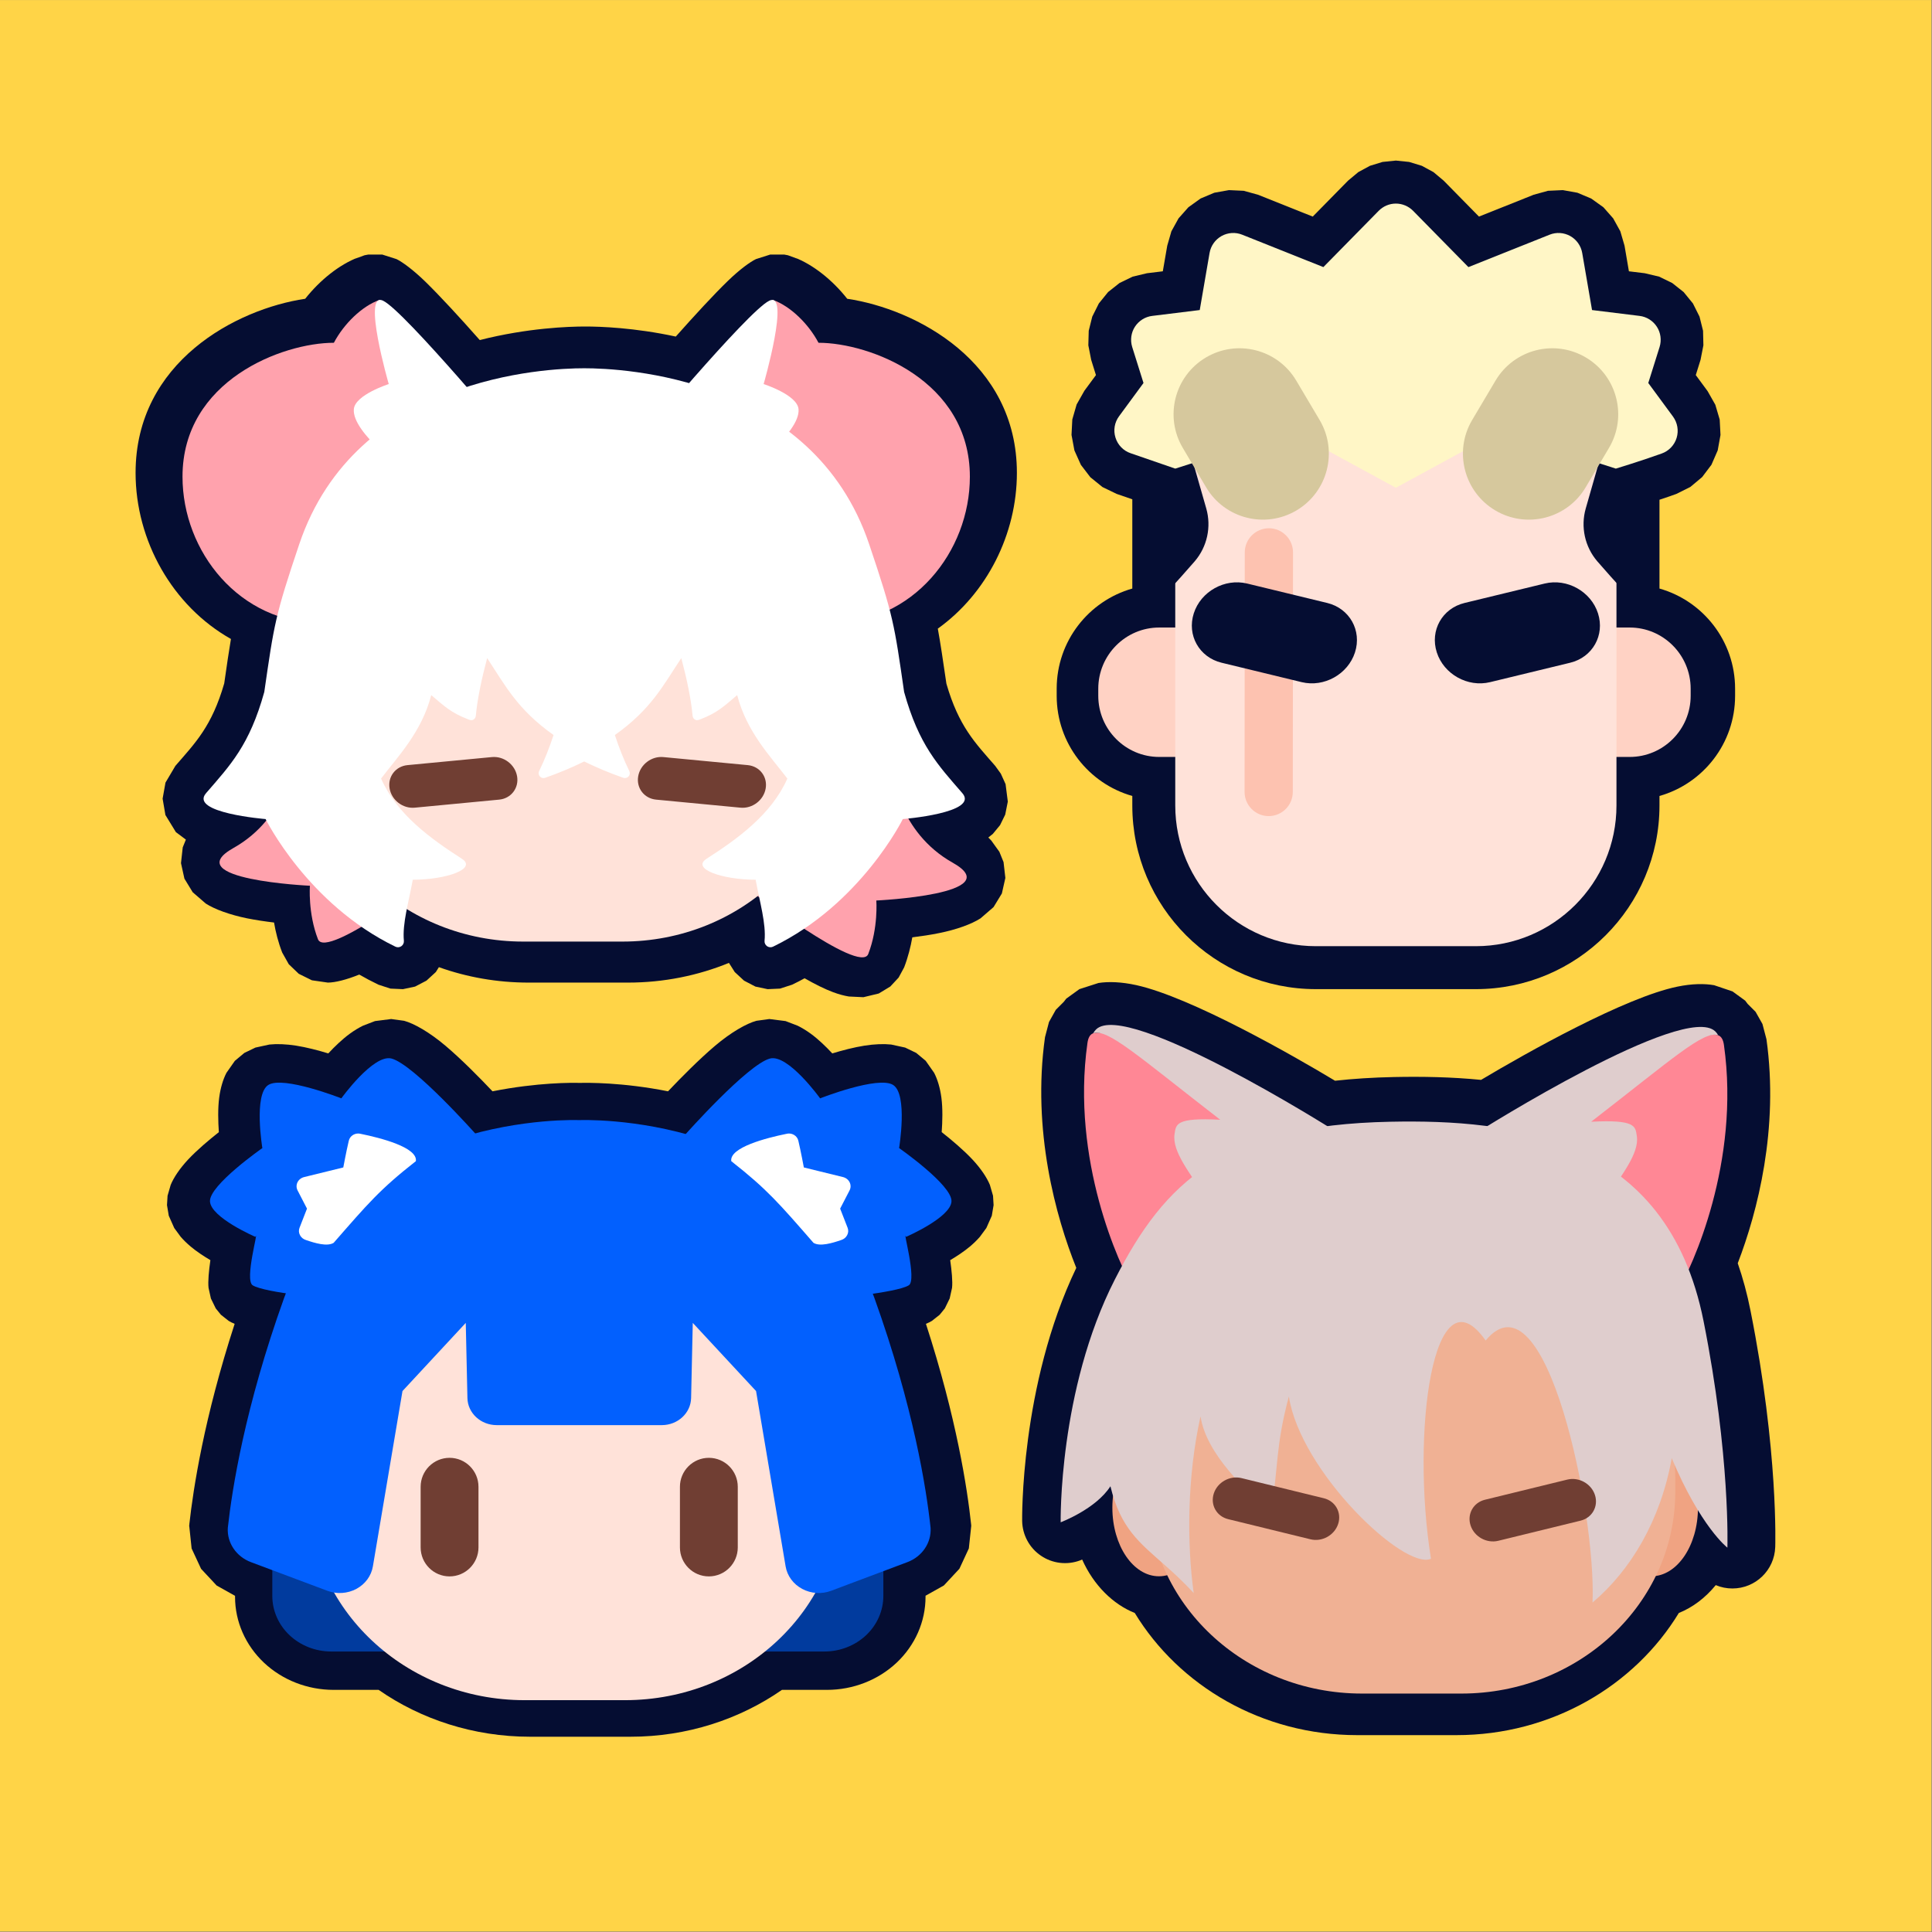
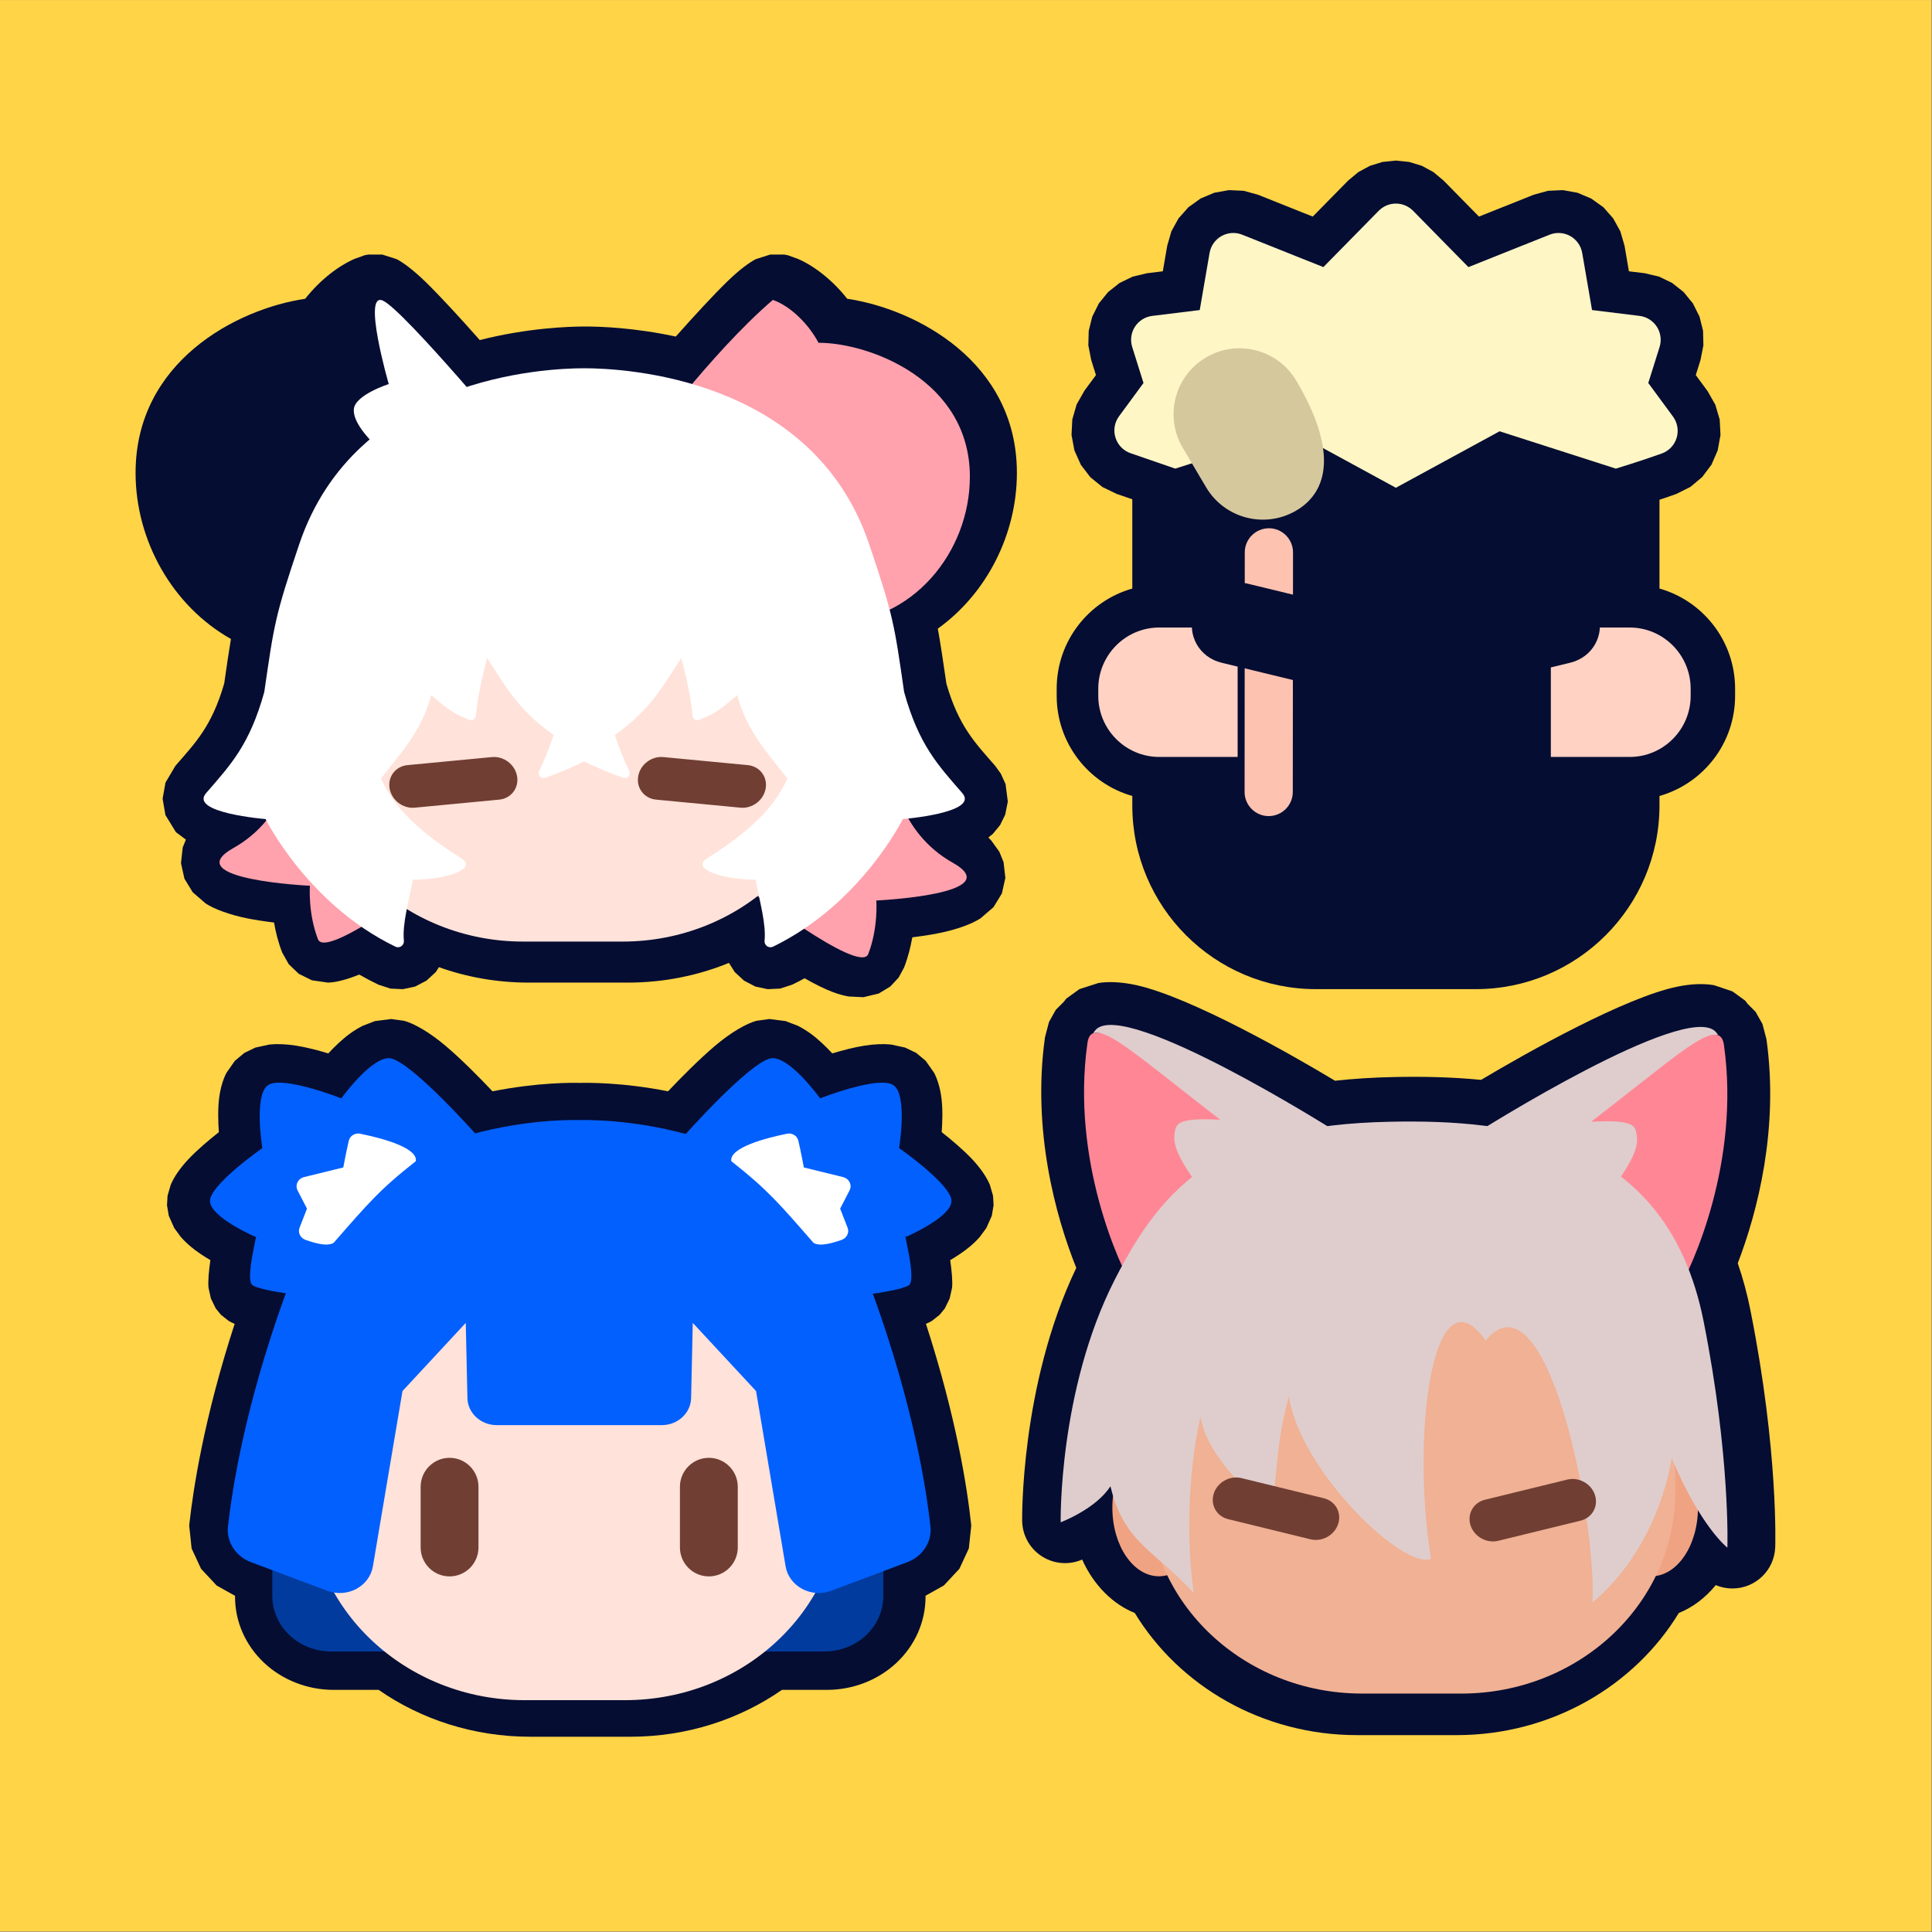
<svg xmlns="http://www.w3.org/2000/svg" xmlns:ns1="http://www.serif.com/" width="100%" height="100%" viewBox="0 0 40 40" version="1.1" xml:space="preserve" style="fill-rule:evenodd;clip-rule:evenodd;stroke-linejoin:round;stroke-miterlimit:2;">
  <rect x="0" y="0" width="40" height="40" fill="#808080" stroke="none" />
  <g transform="matrix(1,0,0,1,-0.691,-106.175)">
    <g id="Characters" transform="matrix(1.333,0,0,1.333,0.691,106.175)">
      <rect x="0" y="0" width="30" height="30" style="fill:none;" />
      <clipPath id="_clip1">
        <rect x="0" y="0" width="30" height="30" />
      </clipPath>
      <g clip-path="url(#_clip1)">
        <g id="Book">
                </g>
        <g id="BG" transform="matrix(0.75,0,0,0.75,-164.783,-33.538)">
          <rect x="219.71" y="44.718" width="40" height="40" style="fill:rgb(255,212,71);" />
        </g>
        <g id="Head" transform="matrix(0.678,0,2.77556e-17,0.639,-1.157,15.095)">
          <path id="Outline" d="M23.474,7.007C23.508,7.26 23.533,7.528 23.516,7.681L23.462,7.939L23.351,8.18L23.233,8.334L23.054,8.484C23.019,8.507 22.973,8.531 22.918,8.555C23.619,10.845 23.866,12.561 23.953,13.427L23.956,13.464L23.901,14.014L23.685,14.508L23.329,14.914L22.909,15.164L22.909,15.192C22.909,15.792 22.671,16.366 22.248,16.79C21.824,17.214 21.249,17.452 20.65,17.452L19.621,17.451C18.649,18.167 17.448,18.591 16.149,18.591L13.851,18.591C12.552,18.591 11.351,18.167 10.38,17.452L9.35,17.452C8.751,17.452 8.176,17.214 7.752,16.79C7.329,16.366 7.091,15.792 7.091,15.192L7.091,15.166L6.67,14.916L6.313,14.51L6.096,14.015C6.096,14.015 6.048,13.532 6.042,13.47C6.039,13.469 6.038,13.465 6.038,13.462C6.038,13.459 6.04,13.456 6.043,13.455C6.043,13.441 6.044,13.424 6.044,13.424C6.134,12.558 6.381,10.844 7.082,8.555C7.027,8.531 6.981,8.507 6.946,8.484L6.767,8.334L6.649,8.18L6.538,7.939L6.484,7.681C6.467,7.528 6.492,7.26 6.526,7.007C6.37,6.909 6.209,6.796 6.075,6.677C5.989,6.6 5.912,6.52 5.847,6.441L5.698,6.226L5.573,5.928L5.532,5.67L5.545,5.441L5.617,5.177C5.687,4.997 5.825,4.778 6.016,4.561C6.221,4.329 6.495,4.084 6.72,3.896C6.703,3.635 6.695,3.322 6.728,3.056C6.757,2.822 6.816,2.614 6.894,2.454L7.087,2.162L7.304,1.97L7.558,1.84L7.879,1.766C8.05,1.747 8.261,1.755 8.489,1.793C8.728,1.833 8.993,1.906 9.227,1.982C9.375,1.813 9.546,1.639 9.715,1.507C9.818,1.427 9.922,1.36 10.022,1.308L10.297,1.196L10.668,1.146L10.964,1.189C11.19,1.253 11.547,1.468 11.914,1.798C12.279,2.126 12.692,2.57 12.989,2.903C14.025,2.685 14.828,2.693 14.988,2.699C15.15,2.694 15.962,2.682 17.01,2.903C17.308,2.57 17.721,2.126 18.086,1.798C18.453,1.468 18.81,1.253 19.036,1.189L19.332,1.146L19.703,1.196L19.978,1.308C20.078,1.36 20.182,1.427 20.285,1.507C20.454,1.639 20.625,1.813 20.773,1.982C21.007,1.906 21.272,1.833 21.511,1.793C21.739,1.755 21.95,1.747 22.121,1.766L22.442,1.84L22.696,1.97L22.913,2.162L23.106,2.454C23.184,2.614 23.243,2.822 23.272,3.056C23.305,3.322 23.297,3.635 23.279,3.895C23.505,4.084 23.779,4.329 23.984,4.561C24.175,4.778 24.313,4.997 24.383,5.177L24.455,5.441L24.468,5.67L24.427,5.928L24.302,6.226L24.153,6.441C24.088,6.52 24.011,6.6 23.925,6.677C23.791,6.796 23.63,6.909 23.474,7.007Z" style="fill:rgb(5,13,50);" />
          <g>
            <g transform="matrix(0.928,0,0,0.897,-248.46,-43.811)">
              <path d="M276.298,60.934L276.298,65.752C276.298,66.152 276.451,66.534 276.724,66.817C276.997,67.099 277.367,67.258 277.753,67.258C280.636,67.258 287.044,67.258 289.927,67.258C290.313,67.258 290.683,67.099 290.956,66.817C291.229,66.534 291.382,66.152 291.382,65.752C291.382,63.882 291.382,60.934 291.382,60.934L276.298,60.934Z" style="fill:rgb(1,59,158);" />
            </g>
            <g transform="matrix(2.82,0,0,1.896,-812.011,-124.729)">
              <path d="M295.385,72.337L295.385,72.509C295.385,73.951 294.598,75.122 293.629,75.122L292.814,75.122C291.845,75.122 291.058,73.951 291.058,72.509L291.058,72.337C291.058,70.895 291.845,69.725 292.814,69.725L293.629,69.725C294.598,69.725 295.385,70.895 295.385,72.337Z" style="fill:rgb(255,226,217);" />
            </g>
            <g transform="matrix(0.809,0,0,0.809,-214.65,-36.735)">
              <path d="M283.84,49.862C283.84,49.862 290.291,49.57 292.198,55.208C293.307,58.487 293.67,60.944 293.788,62.111C293.814,62.56 293.55,62.975 293.132,63.142C292.533,63.383 291.664,63.729 290.973,64.003C290.705,64.11 290.403,64.089 290.152,63.946C289.901,63.804 289.728,63.555 289.683,63.269C289.388,61.412 288.846,58.002 288.846,58.002L287.054,55.954C287.054,55.954 287.026,57.303 287.007,58.213C286.997,58.665 286.628,59.026 286.176,59.026C284.968,59.026 282.712,59.026 281.503,59.026C281.051,59.026 280.682,58.665 280.673,58.213C280.654,57.303 280.626,55.954 280.626,55.954L278.834,58.002C278.834,58.002 278.292,61.412 277.996,63.269C277.951,63.555 277.779,63.804 277.528,63.946C277.277,64.089 276.974,64.11 276.706,64.003C276.015,63.729 275.146,63.383 274.546,63.144C274.127,62.978 273.861,62.561 273.888,62.111C274.009,60.944 274.372,58.487 275.481,55.208C277.388,49.57 283.84,49.862 283.84,49.862Z" style="fill:rgb(2,96,254);" />
            </g>
            <g transform="matrix(0.763,0.195,-0.195,0.763,-190.443,-89.376)">
              <path d="M279.15,50.969C279.15,50.969 276.871,49.33 276.193,49.312C275.646,49.298 275.082,50.864 275.082,50.864C275.082,50.864 273.268,50.599 272.921,50.99C272.575,51.382 273.236,52.92 273.236,52.92C273.236,52.92 272.02,54.412 272.167,54.891C272.313,55.37 273.718,55.625 273.718,55.625C273.76,55.331 273.733,56.998 274.012,57.093C274.421,57.233 276.34,56.925 276.34,56.925L279.15,50.969Z" style="fill:rgb(2,96,254);" />
            </g>
            <g transform="matrix(-0.763,0.195,0.195,0.763,220.463,-89.376)">
              <path d="M279.15,50.969C279.15,50.969 276.871,49.33 276.193,49.312C275.646,49.298 275.082,50.864 275.082,50.864C275.082,50.864 273.268,50.599 272.921,50.99C272.575,51.382 273.236,52.92 273.236,52.92C273.236,52.92 272.02,54.412 272.167,54.891C272.313,55.37 273.718,55.625 273.718,55.625C273.76,55.331 273.733,56.998 274.012,57.093C274.421,57.233 276.34,56.925 276.34,56.925L279.15,50.969Z" style="fill:rgb(2,96,254);" />
            </g>
            <g transform="matrix(0.809,0,0,0.809,-214.65,-36.735)">
              <path d="M276.885,53.549C277.846,52.381 278.192,51.944 279.213,51.095C279.27,50.68 278.204,50.394 277.658,50.276C277.583,50.253 277.503,50.264 277.437,50.305C277.371,50.346 277.326,50.413 277.312,50.489C277.242,50.803 277.158,51.284 277.158,51.284C277.158,51.284 276.477,51.461 276.049,51.573C275.966,51.595 275.897,51.652 275.861,51.73C275.825,51.808 275.826,51.898 275.864,51.975C275.984,52.221 276.13,52.521 276.13,52.521C276.13,52.521 276.006,52.857 275.92,53.093C275.892,53.166 275.896,53.247 275.931,53.317C275.965,53.388 276.027,53.441 276.101,53.465C276.351,53.556 276.702,53.669 276.885,53.549Z" style="fill:white;" />
            </g>
            <g transform="matrix(-0.809,0,0,0.809,244.342,-36.735)">
              <path d="M276.885,53.549C277.846,52.381 278.192,51.944 279.213,51.095C279.27,50.68 278.204,50.394 277.658,50.276C277.583,50.253 277.503,50.264 277.437,50.305C277.371,50.346 277.326,50.413 277.312,50.489C277.242,50.803 277.158,51.284 277.158,51.284C277.158,51.284 276.477,51.461 276.049,51.573C275.966,51.595 275.897,51.652 275.861,51.73C275.825,51.808 275.826,51.898 275.864,51.975C275.984,52.221 276.13,52.521 276.13,52.521C276.13,52.521 276.006,52.857 275.92,53.093C275.892,53.166 275.896,53.247 275.931,53.317C275.965,53.388 276.027,53.441 276.101,53.465C276.351,53.556 276.702,53.669 276.885,53.549Z" style="fill:white;" />
            </g>
            <g transform="matrix(0.809,1.10719e-48,1.15726e-48,0.771,-236.192,-34.294)">
              <path d="M307.614,60.714L307.614,62.624C307.614,63.128 307.247,63.538 306.795,63.538C306.343,63.538 305.976,63.128 305.976,62.624L305.976,60.714C305.976,60.209 306.343,59.8 306.795,59.8C307.247,59.8 307.614,60.209 307.614,60.714Z" style="fill:rgb(112,62,51);" />
            </g>
            <g transform="matrix(0.809,1.10719e-48,1.15726e-48,0.771,-230.252,-34.294)">
              <path d="M307.614,60.714L307.614,62.624C307.614,63.128 307.247,63.538 306.795,63.538C306.343,63.538 305.976,63.128 305.976,62.624L305.976,60.714C305.976,60.209 306.343,59.8 306.795,59.8C307.247,59.8 307.614,60.209 307.614,60.714Z" style="fill:rgb(112,62,51);" />
            </g>
          </g>
        </g>
        <g transform="matrix(1.085,-4.16334e-17,4.16334e-17,1.085,-14.282,-0.906)">
          <g transform="matrix(1,0,0,1,-1.013,-0.207)">
            <path d="M28.324,13.031L28.366,13.074L28.482,13.235L28.542,13.383L28.568,13.61L28.518,13.832L28.399,14.027L28.213,14.188C28.082,14.272 27.866,14.35 27.621,14.399C27.496,14.425 27.362,14.444 27.236,14.46C27.212,14.596 27.175,14.744 27.119,14.89L27.04,15.036L26.921,15.164L26.756,15.264L26.536,15.317L26.327,15.307C26.262,15.296 26.187,15.277 26.104,15.246C25.988,15.203 25.846,15.133 25.694,15.046C25.637,15.077 25.579,15.108 25.519,15.136L25.515,15.138L25.342,15.194L25.165,15.202L24.99,15.165L24.827,15.08L24.694,14.957L24.611,14.826C24.168,15.007 23.679,15.108 23.165,15.108L21.744,15.108C21.292,15.108 20.858,15.03 20.459,14.887L20.415,14.957L20.281,15.08L20.118,15.165L19.944,15.202L19.766,15.194L19.594,15.138L19.59,15.136C19.496,15.091 19.406,15.043 19.319,14.993C19.134,15.068 18.975,15.107 18.87,15.108L18.641,15.075L18.453,14.982L18.31,14.845L18.216,14.678C18.159,14.532 18.122,14.384 18.099,14.248C17.973,14.233 17.838,14.213 17.713,14.188C17.468,14.138 17.252,14.06 17.121,13.976L16.935,13.815L16.816,13.62L16.767,13.398L16.792,13.172L16.837,13.061L16.694,12.954L16.544,12.709L16.504,12.475L16.545,12.245L16.687,12.005C16.974,11.674 17.208,11.44 17.386,10.825C17.423,10.564 17.453,10.363 17.482,10.189C16.644,9.717 16.117,8.781 16.117,7.811C16.117,6.22 17.562,5.465 18.545,5.319C18.755,5.053 19.034,4.829 19.305,4.726L19.253,4.748L19.395,4.696C19.413,4.692 19.43,4.689 19.448,4.686L19.648,4.686L19.852,4.751C19.934,4.791 20.086,4.9 20.265,5.074C20.475,5.279 20.764,5.593 21.044,5.91C21.73,5.736 22.318,5.716 22.554,5.716C22.766,5.716 23.258,5.732 23.85,5.86C24.123,5.553 24.398,5.254 24.599,5.06C24.771,4.894 24.917,4.79 24.998,4.751L25.202,4.686L25.402,4.686C25.419,4.689 25.437,4.692 25.455,4.696L25.597,4.748L25.545,4.726C25.816,4.829 26.095,5.053 26.304,5.319C27.287,5.465 28.733,6.219 28.733,7.811C28.733,8.688 28.303,9.538 27.601,10.041C27.639,10.25 27.674,10.487 27.724,10.829C27.901,11.441 28.135,11.675 28.422,12.005L28.503,12.117L28.571,12.267L28.603,12.517L28.566,12.703L28.492,12.854L28.388,12.98L28.324,13.031Z" style="fill:rgb(5,13,50);" />
          </g>
          <g id="Head1" ns1:id="Head" transform="matrix(0.618,-5.34166e-33,5.34166e-33,0.582,12.171,4.011)">
            <g>
              <g transform="matrix(1.213,1.11381e-32,-1.11381e-32,1.289,-192.363,-214.295)">
                <path d="M165.514,176.489C165.514,176.489 165.408,177.612 164.367,178.196C163.29,178.8 165.826,178.917 165.826,178.917C165.826,178.917 165.786,179.439 165.98,179.938C166.137,180.343 168.299,178.677 168.299,178.677L165.514,176.489Z" style="fill:rgb(255,162,173);" />
              </g>
              <g transform="matrix(-1.213,-1.11381e-32,-1.11381e-32,1.289,223.051,-213.932)">
                <path d="M165.514,176.489C165.514,176.489 165.408,177.612 164.367,178.196C163.29,178.8 165.826,178.917 165.826,178.917C165.826,178.917 165.786,179.439 165.98,179.938C166.137,180.343 168.299,178.677 168.299,178.677L165.514,176.489Z" style="fill:rgb(255,162,173);" />
              </g>
              <g transform="matrix(1,0,1.36846e-48,1,0,0.603)">
                <g transform="matrix(1.389,0.314,-0.295,1.475,-203.028,-328.338)">
-                   <path d="M195,184.433C195,184.433 193.592,183.171 192.42,182.532C192.16,182.691 191.931,183.038 191.837,183.371C191.023,183.544 189.548,184.483 189.876,186.023C190.13,187.217 191.281,188.168 192.595,187.888C195.136,187.348 195,184.433 195,184.433Z" style="fill:rgb(255,162,173);" />
-                 </g>
+                   </g>
                <g transform="matrix(1.389,0.314,-0.295,1.475,-202.846,-328.338)">
                  <path d="M194.586,186.348L193.33,185.221C193.33,185.221 192.301,184.776 192.255,184.388C192.227,184.156 192.727,183.87 192.727,183.87C192.727,183.87 191.977,182.466 192.356,182.56C192.735,182.653 195,184.433 195,184.433C195,184.433 195.046,185.417 194.586,186.348Z" style="fill:white;" />
                </g>
              </g>
              <g transform="matrix(-1,-1.83576e-32,-1.7285e-32,1,29.904,0.603)">
                <g transform="matrix(1.389,0.314,-0.295,1.475,-203.028,-328.338)">
                  <path d="M195,184.433C195,184.433 193.592,183.171 192.42,182.532C192.16,182.691 191.931,183.038 191.837,183.371C191.023,183.544 189.548,184.483 189.876,186.023C190.13,187.217 191.281,188.168 192.595,187.888C195.136,187.348 195,184.433 195,184.433Z" style="fill:rgb(255,162,173);" />
                </g>
                <g transform="matrix(1.389,0.314,-0.295,1.475,-202.846,-328.338)">
-                   <path d="M194.586,186.348L193.33,185.221C193.33,185.221 192.301,184.776 192.255,184.388C192.227,184.156 192.727,183.87 192.727,183.87C192.727,183.87 191.977,182.466 192.356,182.56C192.735,182.653 195,184.433 195,184.433C195,184.433 195.046,185.417 194.586,186.348Z" style="fill:white;" />
-                 </g>
+                   </g>
              </g>
              <g id="HeadInner">
                <g transform="matrix(2.82,0,0,1.896,-812.011,-124.729)">
                  <path d="M295.385,72.337L295.385,72.509C295.385,73.951 294.598,75.122 293.629,75.122L292.814,75.122C291.845,75.122 291.058,73.951 291.058,72.509L291.058,72.337C291.058,70.895 291.845,69.725 292.814,69.725L293.629,69.725C294.598,69.725 295.385,70.895 295.385,72.337Z" style="fill:rgb(255,226,217);" />
                </g>
                <g transform="matrix(0.809,-1.36846e-48,0,0.809,-214.65,-36.735)">
                  <path d="M284.039,49.859C285.15,49.858 290.583,50.121 292.198,55.208C292.893,57.394 292.918,57.637 293.199,59.701C293.623,61.32 294.171,61.925 294.866,62.777C295.357,63.378 293.162,63.565 293.162,63.565C293.162,63.565 291.96,66.151 289.445,67.445C289.39,67.473 289.324,67.467 289.274,67.43C289.224,67.392 289.197,67.33 289.203,67.265C289.25,66.741 289.065,66.091 288.948,65.409C287.988,65.409 287.095,65.077 287.545,64.77C288.417,64.175 289.401,63.429 289.856,62.333C289.371,61.658 288.692,60.915 288.419,59.796C288.032,60.144 287.856,60.329 287.368,60.531C287.319,60.551 287.271,60.572 287.224,60.548C287.176,60.525 287.145,60.476 287.142,60.421C287.099,59.916 286.978,59.307 286.819,58.671C286.299,59.504 285.954,60.23 284.917,61.01C285.038,61.4 285.175,61.768 285.328,62.1C285.355,62.153 285.349,62.219 285.312,62.266C285.274,62.313 285.214,62.33 285.16,62.311C284.76,62.163 284.388,61.996 284.039,61.814C283.691,61.996 283.318,62.163 282.919,62.311C282.864,62.33 282.804,62.313 282.767,62.266C282.73,62.219 282.723,62.153 282.751,62.1C282.904,61.768 283.04,61.4 283.162,61.01C282.124,60.23 281.779,59.504 281.26,58.671C281.101,59.307 280.98,59.916 280.936,60.421C280.934,60.476 280.902,60.525 280.855,60.548C280.808,60.572 280.759,60.551 280.711,60.531C280.223,60.329 280.047,60.144 279.659,59.796C279.387,60.915 278.707,61.658 278.223,62.333C278.678,63.429 279.661,64.175 280.534,64.77C280.984,65.077 280.091,65.409 279.131,65.409C279.014,66.091 278.829,66.741 278.876,67.265C278.882,67.33 278.854,67.392 278.804,67.43C278.754,67.467 278.689,67.473 278.634,67.445C276.118,66.151 274.917,63.565 274.917,63.565C274.917,63.565 272.721,63.378 273.212,62.777C273.907,61.925 274.456,61.32 274.879,59.701C275.161,57.637 275.186,57.394 275.88,55.208C277.496,50.121 282.928,49.858 284.039,49.859Z" style="fill:white;" />
                </g>
                <g transform="matrix(0.103,0.639,-0.79,0.08,29.225,-187.189)">
                  <path d="M307.614,60.432L307.614,62.906C307.614,63.255 307.247,63.538 306.795,63.538C306.343,63.538 305.976,63.255 305.976,62.906L305.976,60.432C305.976,60.083 306.343,59.8 306.795,59.8C307.247,59.8 307.614,60.083 307.614,60.432Z" style="fill:rgb(112,62,51);" />
                </g>
                <g transform="matrix(-0.103,0.639,0.79,0.08,0.746,-187.189)">
                  <path d="M307.614,60.432L307.614,62.906C307.614,63.255 307.247,63.538 306.795,63.538C306.343,63.538 305.976,63.255 305.976,62.906L305.976,60.432C305.976,60.083 306.343,59.8 306.795,59.8C307.247,59.8 307.614,60.083 307.614,60.432Z" style="fill:rgb(112,62,51);" />
                </g>
              </g>
            </g>
          </g>
        </g>
        <g transform="matrix(1.109,1.38778e-17,-1.38778e-17,1.109,12.132,-1.272)">
          <path d="M4.134,18.904C3.847,18.19 3.512,16.977 3.696,15.673L3.752,15.46L3.847,15.29L3.958,15.179L3.994,15.133L4.178,15L4.445,14.914C4.584,14.892 4.765,14.898 4.975,14.944C5.742,15.114 7.158,15.922 7.758,16.283C8.013,16.255 8.288,16.237 8.586,16.231C8.976,16.223 9.39,16.23 9.803,16.271C10.447,15.887 11.818,15.116 12.553,14.965C12.757,14.923 12.932,14.921 13.067,14.945L13.325,15.032L13.502,15.161L13.537,15.207L13.648,15.318L13.744,15.488L13.8,15.701C13.976,16.952 13.676,18.117 13.398,18.839C13.469,19.044 13.53,19.266 13.577,19.505C13.971,21.481 13.923,22.814 13.923,22.814C13.912,23.138 13.647,23.394 13.323,23.394C13.242,23.394 13.163,23.378 13.09,23.347C12.943,23.527 12.764,23.661 12.573,23.737C11.953,24.756 10.792,25.448 9.458,25.448L8.068,25.448C6.734,25.448 5.573,24.756 4.953,23.737C4.651,23.617 4.378,23.351 4.216,22.988L4.187,23.001C4.004,23.069 3.8,23.045 3.639,22.935C3.478,22.826 3.38,22.645 3.376,22.45C3.376,22.45 3.344,20.554 4.134,18.904Z" style="fill:rgb(5,13,50);" />
          <g>
            <g transform="matrix(-0.979,-2.71019e-48,0,0.979,30.722,10.65)">
              <g>
                <g id="Head2" ns1:id="Head" transform="matrix(0.618,-5.34166e-33,5.34166e-33,0.582,13.168,4.218)">
                  <g transform="matrix(-1.578,-1.44856e-32,-1.13815e-32,1.317,270.456,-236.571)">
                    <ellipse cx="158.258" cy="189.601" rx="0.683" ry="1.28" style="fill:rgb(240,163,130);" />
                  </g>
                  <g transform="matrix(-1.578,-1.44856e-32,-1.13815e-32,1.317,259.056,-236.571)">
                    <ellipse cx="158.258" cy="189.601" rx="0.683" ry="1.28" style="fill:rgb(240,163,130);" />
                  </g>
                  <g id="HeadInner1" ns1:id="HeadInner">
                    <g transform="matrix(2.82,0,0,1.896,-812.011,-124.729)">
                      <path d="M295.385,72.337L295.385,72.509C295.385,73.951 294.598,75.122 293.629,75.122L292.814,75.122C291.845,75.122 291.058,73.951 291.058,72.509L291.058,72.337C291.058,70.895 291.845,69.725 292.814,69.725L293.629,69.725C294.598,69.725 295.385,70.895 295.385,72.337Z" style="fill:rgb(240,177,148);" />
                    </g>
                  </g>
                </g>
              </g>
            </g>
            <g>
              <g>
                <g transform="matrix(0.75,0,0,0.75,-106.008,-120.342)">
                  <path d="M147.932,186.063C147.66,185.616 146.756,183.648 147.064,181.465C147.078,181.362 147.113,181.302 147.171,181.281C147.44,181.185 148.94,181.714 150.466,182.895C150.375,184.236 147.983,186.147 147.932,186.063Z" style="fill:rgb(255,135,149);" />
                </g>
                <g transform="matrix(0.75,0,0,0.75,-106.008,-120.342)">
                  <path d="M147.171,181.281C147.187,181.252 147.206,181.228 147.226,181.208C147.8,180.651 151.639,183.074 151.639,183.074L151.697,185.345C151.697,185.345 150.149,185.881 148.196,186.416C148.104,186.295 148.089,186.426 147.963,186.073C148.014,186.158 148.638,184.837 149.265,184.337C148.98,183.89 148.643,183.489 148.691,183.164C148.719,182.979 148.709,182.852 149.544,182.895C148.018,181.714 147.44,181.185 147.171,181.281Z" style="fill:rgb(223,205,205);" />
                </g>
              </g>
              <g>
                <g transform="matrix(-0.75,0,0,0.75,123.503,-120.314)">
                  <path d="M147.932,186.063C147.66,185.616 146.756,183.648 147.064,181.465C147.078,181.362 147.113,181.302 147.171,181.281C147.44,181.185 148.94,181.714 150.466,182.895C150.375,184.236 147.983,186.147 147.932,186.063Z" style="fill:rgb(255,135,149);" />
                </g>
                <g transform="matrix(-0.75,0,0,0.75,123.503,-120.314)">
                  <path d="M147.171,181.281C147.187,181.252 147.206,181.228 147.226,181.208C147.8,180.651 151.639,183.074 151.639,183.074L151.697,185.345C151.697,185.345 150.149,185.881 148.196,186.416C148.104,186.295 148.089,186.426 147.963,186.073C148.014,186.158 148.638,184.837 149.265,184.337C148.98,183.89 148.643,183.489 148.691,183.164C148.719,182.979 148.709,182.852 149.544,182.895C148.018,181.714 147.44,181.185 147.171,181.281Z" style="fill:rgb(223,205,205);" />
                </g>
              </g>
            </g>
            <g transform="matrix(0.332,0,0,0.378,-58.652,-58.107)">
              <path d="M206.383,206.424C204.173,203.664 203.222,209.833 204.077,214.51C202.944,214.947 198.573,211.283 198.082,208.497C197.508,210.382 197.653,211.069 197.324,212.808C196.306,212.009 194.597,210.64 194.356,209.234C193.783,211.487 193.781,213.978 194.068,215.78C193.637,215.37 193.238,215.048 192.873,214.764C191.778,213.911 190.985,213.391 190.555,211.824C189.939,212.67 188.456,213.159 188.456,213.159C188.456,213.159 188.356,208.268 190.741,204.163C192.863,200.511 195.348,198.443 202.363,198.318C207.489,198.227 214.025,198.856 215.576,205.705C216.712,210.718 216.581,214.099 216.581,214.099C216.581,214.099 215.451,213.334 214.234,210.783C213.764,213.079 212.511,214.933 210.892,216.132C211.056,212.855 208.925,203.72 206.383,206.424Z" style="fill:rgb(223,205,205);" />
            </g>
            <g transform="matrix(-0.114,-0.351,0.466,-0.114,16.764,137.013)">
              <path d="M307.614,60.432L307.614,62.906C307.614,63.255 307.247,63.538 306.795,63.538C306.343,63.538 305.976,63.255 305.976,62.906L305.976,60.432C305.976,60.083 306.343,59.8 306.795,59.8C307.247,59.8 307.614,60.083 307.614,60.432Z" style="fill:rgb(112,62,51);" />
            </g>
            <g transform="matrix(0.114,-0.351,-0.466,-0.114,0.694,136.992)">
              <path d="M307.614,60.432L307.614,62.906C307.614,63.255 307.247,63.538 306.795,63.538C306.343,63.538 305.976,63.255 305.976,62.906L305.976,60.432C305.976,60.083 306.343,59.8 306.795,59.8C307.247,59.8 307.614,60.083 307.614,60.432Z" style="fill:rgb(112,62,51);" />
            </g>
          </g>
        </g>
        <g transform="matrix(1.048,2.77556e-17,-2.77556e-17,1.048,-1.576,0.518)">
          <g transform="matrix(0.842,6.93889e-18,-6.93889e-18,0.842,-139.776,-142.339)">
            <path d="M186.39,180.709L186.39,180.584C186.39,179.746 186.953,179.039 187.721,178.821L187.721,177.25L187.445,177.155L187.195,177.034L186.982,176.861L186.816,176.644L186.702,176.39L186.651,176.117L186.665,175.844L186.741,175.581L186.878,175.339L187.081,175.064L186.997,174.795L186.947,174.54L186.954,174.284L187.016,174.035L187.132,173.803L187.295,173.602L187.496,173.443L187.727,173.331L187.979,173.271L188.258,173.237L188.336,172.786L188.409,172.533L188.535,172.305L188.708,172.11L188.922,171.956L189.165,171.854L189.422,171.808L189.682,171.82L189.936,171.89L190.897,172.274L191.518,171.642L191.699,171.491L191.904,171.38L192.126,171.312L192.36,171.288L192.594,171.312L192.817,171.38L193.022,171.491L193.202,171.642L193.823,172.274L194.784,171.89L195.038,171.82L195.299,171.808L195.555,171.854L195.798,171.956L196.013,172.11L196.185,172.305L196.311,172.533L196.385,172.786L196.462,173.237L196.741,173.271L196.994,173.331L197.224,173.443L197.425,173.602L197.589,173.803L197.705,174.035L197.767,174.284L197.773,174.54L197.723,174.795L197.639,175.064L197.847,175.346L197.983,175.586L198.06,175.847L198.074,176.118L198.025,176.389L197.915,176.642L197.751,176.859L197.543,177.033L197.296,177.156C197.199,177.191 197.097,177.226 197,177.258L197,178.821C197.768,179.039 198.331,179.746 198.331,180.584L198.331,180.709C198.331,181.547 197.768,182.254 197,182.472L197,182.639C197,184.424 195.551,185.872 193.767,185.872L190.953,185.872C189.169,185.872 187.721,184.424 187.721,182.639L187.721,182.472C186.953,182.254 186.39,181.547 186.39,180.709Z" style="fill:rgb(5,13,50);" />
          </g>
          <g transform="matrix(0.842,6.93889e-18,-6.93889e-18,0.842,-139.776,-142.339)">
            <g transform="matrix(8.315,0,0,1,-1358.57,0)">
              <path d="M186.187,181.785L186.021,181.785C185.95,181.785 185.892,181.303 185.892,180.709L185.892,180.584C185.892,179.99 185.95,179.507 186.021,179.507L186.187,179.507L186.187,181.785ZM186.85,179.507L187.017,179.507C187.088,179.507 187.146,179.99 187.146,180.584L187.146,180.709C187.146,181.303 187.088,181.785 187.017,181.785L186.85,181.785L186.85,179.507Z" style="fill:rgb(255,210,196);" />
            </g>
            <g transform="matrix(1,0,0,1,22.675,-8.323)">
-               <path d="M173.568,184.376L173.568,190.963C173.568,192.329 172.458,193.439 171.092,193.439L168.278,193.439C166.911,193.439 165.802,192.329 165.802,190.963L165.802,184.376C165.802,183.01 166.911,183.313 168.278,183.313L171.092,183.313C172.458,183.313 173.568,183.01 173.568,184.376Z" style="fill:rgb(255,226,217);" />
-             </g>
+               </g>
            <g transform="matrix(1,0,0,1,-0.276,0.067)">
              <path d="M188.348,179.104C188.348,179.104 188.818,178.597 189.096,178.274C189.315,178.018 189.391,177.669 189.299,177.345C189.166,176.883 188.994,176.28 188.994,176.28L188.348,176.773L188.348,179.104Z" style="fill:rgb(5,13,50);" />
            </g>
            <g transform="matrix(-1,0,0,1,385.001,0.067)">
              <path d="M188.348,179.104C188.348,179.104 188.818,178.597 189.096,178.274C189.315,178.018 189.391,177.669 189.299,177.345C189.166,176.883 188.994,176.28 188.994,176.28L188.348,176.773L188.348,179.104Z" style="fill:rgb(5,13,50);" />
            </g>
            <g transform="matrix(0.893,1.163,-0.449,2.325,98.332,-428.395)">
              <path d="M186.57,167.569C186.53,167.488 186.668,167.338 186.877,167.233C187.087,167.128 187.29,167.109 187.33,167.189L188.055,168.64C188.096,168.721 187.958,168.871 187.749,168.976C187.539,169.081 187.336,169.1 187.296,169.02L186.57,167.569Z" style="fill:rgb(253,194,176);" />
            </g>
            <g transform="matrix(0.274,0.851,-0.759,0.184,157.244,-92.829)">
              <path d="M307.614,60.74L307.614,62.598C307.614,63.117 307.247,63.538 306.795,63.538C306.343,63.538 305.976,63.117 305.976,62.598L305.976,60.74C305.976,60.221 306.343,59.8 306.795,59.8C307.247,59.8 307.614,60.221 307.614,60.74Z" style="fill:rgb(5,13,50);" />
            </g>
            <g transform="matrix(-0.274,0.851,0.759,0.184,227.477,-92.829)">
              <path d="M307.614,60.74L307.614,62.598C307.614,63.117 307.247,63.538 306.795,63.538C306.343,63.538 305.976,63.117 305.976,62.598L305.976,60.74C305.976,60.221 306.343,59.8 306.795,59.8C307.247,59.8 307.614,60.221 307.614,60.74Z" style="fill:rgb(5,13,50);" />
            </g>
            <g transform="matrix(-1,0,0,1,384.457,0)">
              <path d="M192.097,177.047L193.922,176.053L195.98,176.71C195.98,176.71 196.398,176.566 196.766,176.439C196.893,176.396 196.992,176.294 197.032,176.165C197.073,176.036 197.049,175.896 196.969,175.788C196.763,175.507 196.539,175.203 196.539,175.203C196.539,175.203 196.643,174.871 196.738,174.569C196.775,174.449 196.758,174.318 196.69,174.213C196.621,174.107 196.51,174.037 196.385,174.022C196.005,173.975 195.549,173.919 195.549,173.919C195.549,173.919 195.452,173.355 195.376,172.914C195.354,172.788 195.277,172.679 195.165,172.616C195.054,172.554 194.92,172.545 194.801,172.593C194.234,172.819 193.373,173.163 193.373,173.163C193.373,173.163 192.776,172.556 192.399,172.172C192.319,172.091 192.21,172.045 192.097,172.045C191.983,172.045 191.874,172.091 191.794,172.172C191.417,172.556 190.82,173.163 190.82,173.163C190.82,173.163 189.959,172.819 189.392,172.593C189.273,172.545 189.14,172.554 189.028,172.616C188.916,172.679 188.839,172.788 188.817,172.914C188.741,173.355 188.644,173.919 188.644,173.919C188.644,173.919 188.188,173.975 187.808,174.022C187.683,174.037 187.572,174.107 187.503,174.213C187.435,174.318 187.418,174.449 187.455,174.569C187.55,174.871 187.654,175.203 187.654,175.203C187.654,175.203 187.427,175.512 187.219,175.794C187.14,175.902 187.116,176.041 187.155,176.169C187.194,176.297 187.291,176.399 187.417,176.444C187.787,176.577 188.225,176.71 188.225,176.71L190.271,176.053L192.097,177.047Z" style="fill:rgb(255,246,198);" />
            </g>
            <g transform="matrix(-0.883,-0.265,0.158,0.611,333.744,123.026)">
-               <path d="M187.988,166.86C187.412,165.708 186.479,165.005 185.906,165.292C185.333,165.578 185.336,166.746 185.912,167.898L186.637,169.349C187.213,170.501 188.146,171.204 188.719,170.917C189.292,170.631 189.29,169.463 188.714,168.311L187.988,166.86Z" style="fill:rgb(214,200,157);" />
-             </g>
+               </g>
            <g transform="matrix(0.883,-0.265,-0.158,0.611,50.977,123.026)">
-               <path d="M185.912,167.898C185.336,166.746 185.333,165.578 185.906,165.292C186.479,165.005 187.412,165.708 187.988,166.86L188.714,168.311C189.29,169.463 189.292,170.631 188.719,170.917C188.146,171.204 187.213,170.501 186.637,169.349L185.912,167.898Z" style="fill:rgb(214,200,157);" />
+               <path d="M185.912,167.898C185.336,166.746 185.333,165.578 185.906,165.292C186.479,165.005 187.412,165.708 187.988,166.86C189.29,169.463 189.292,170.631 188.719,170.917C188.146,171.204 187.213,170.501 186.637,169.349L185.912,167.898Z" style="fill:rgb(214,200,157);" />
            </g>
          </g>
        </g>
      </g>
    </g>
    <g id="Head3" ns1:id="Head">
        </g>
    <g id="Head4" ns1:id="Head">
        </g>
  </g>
</svg>